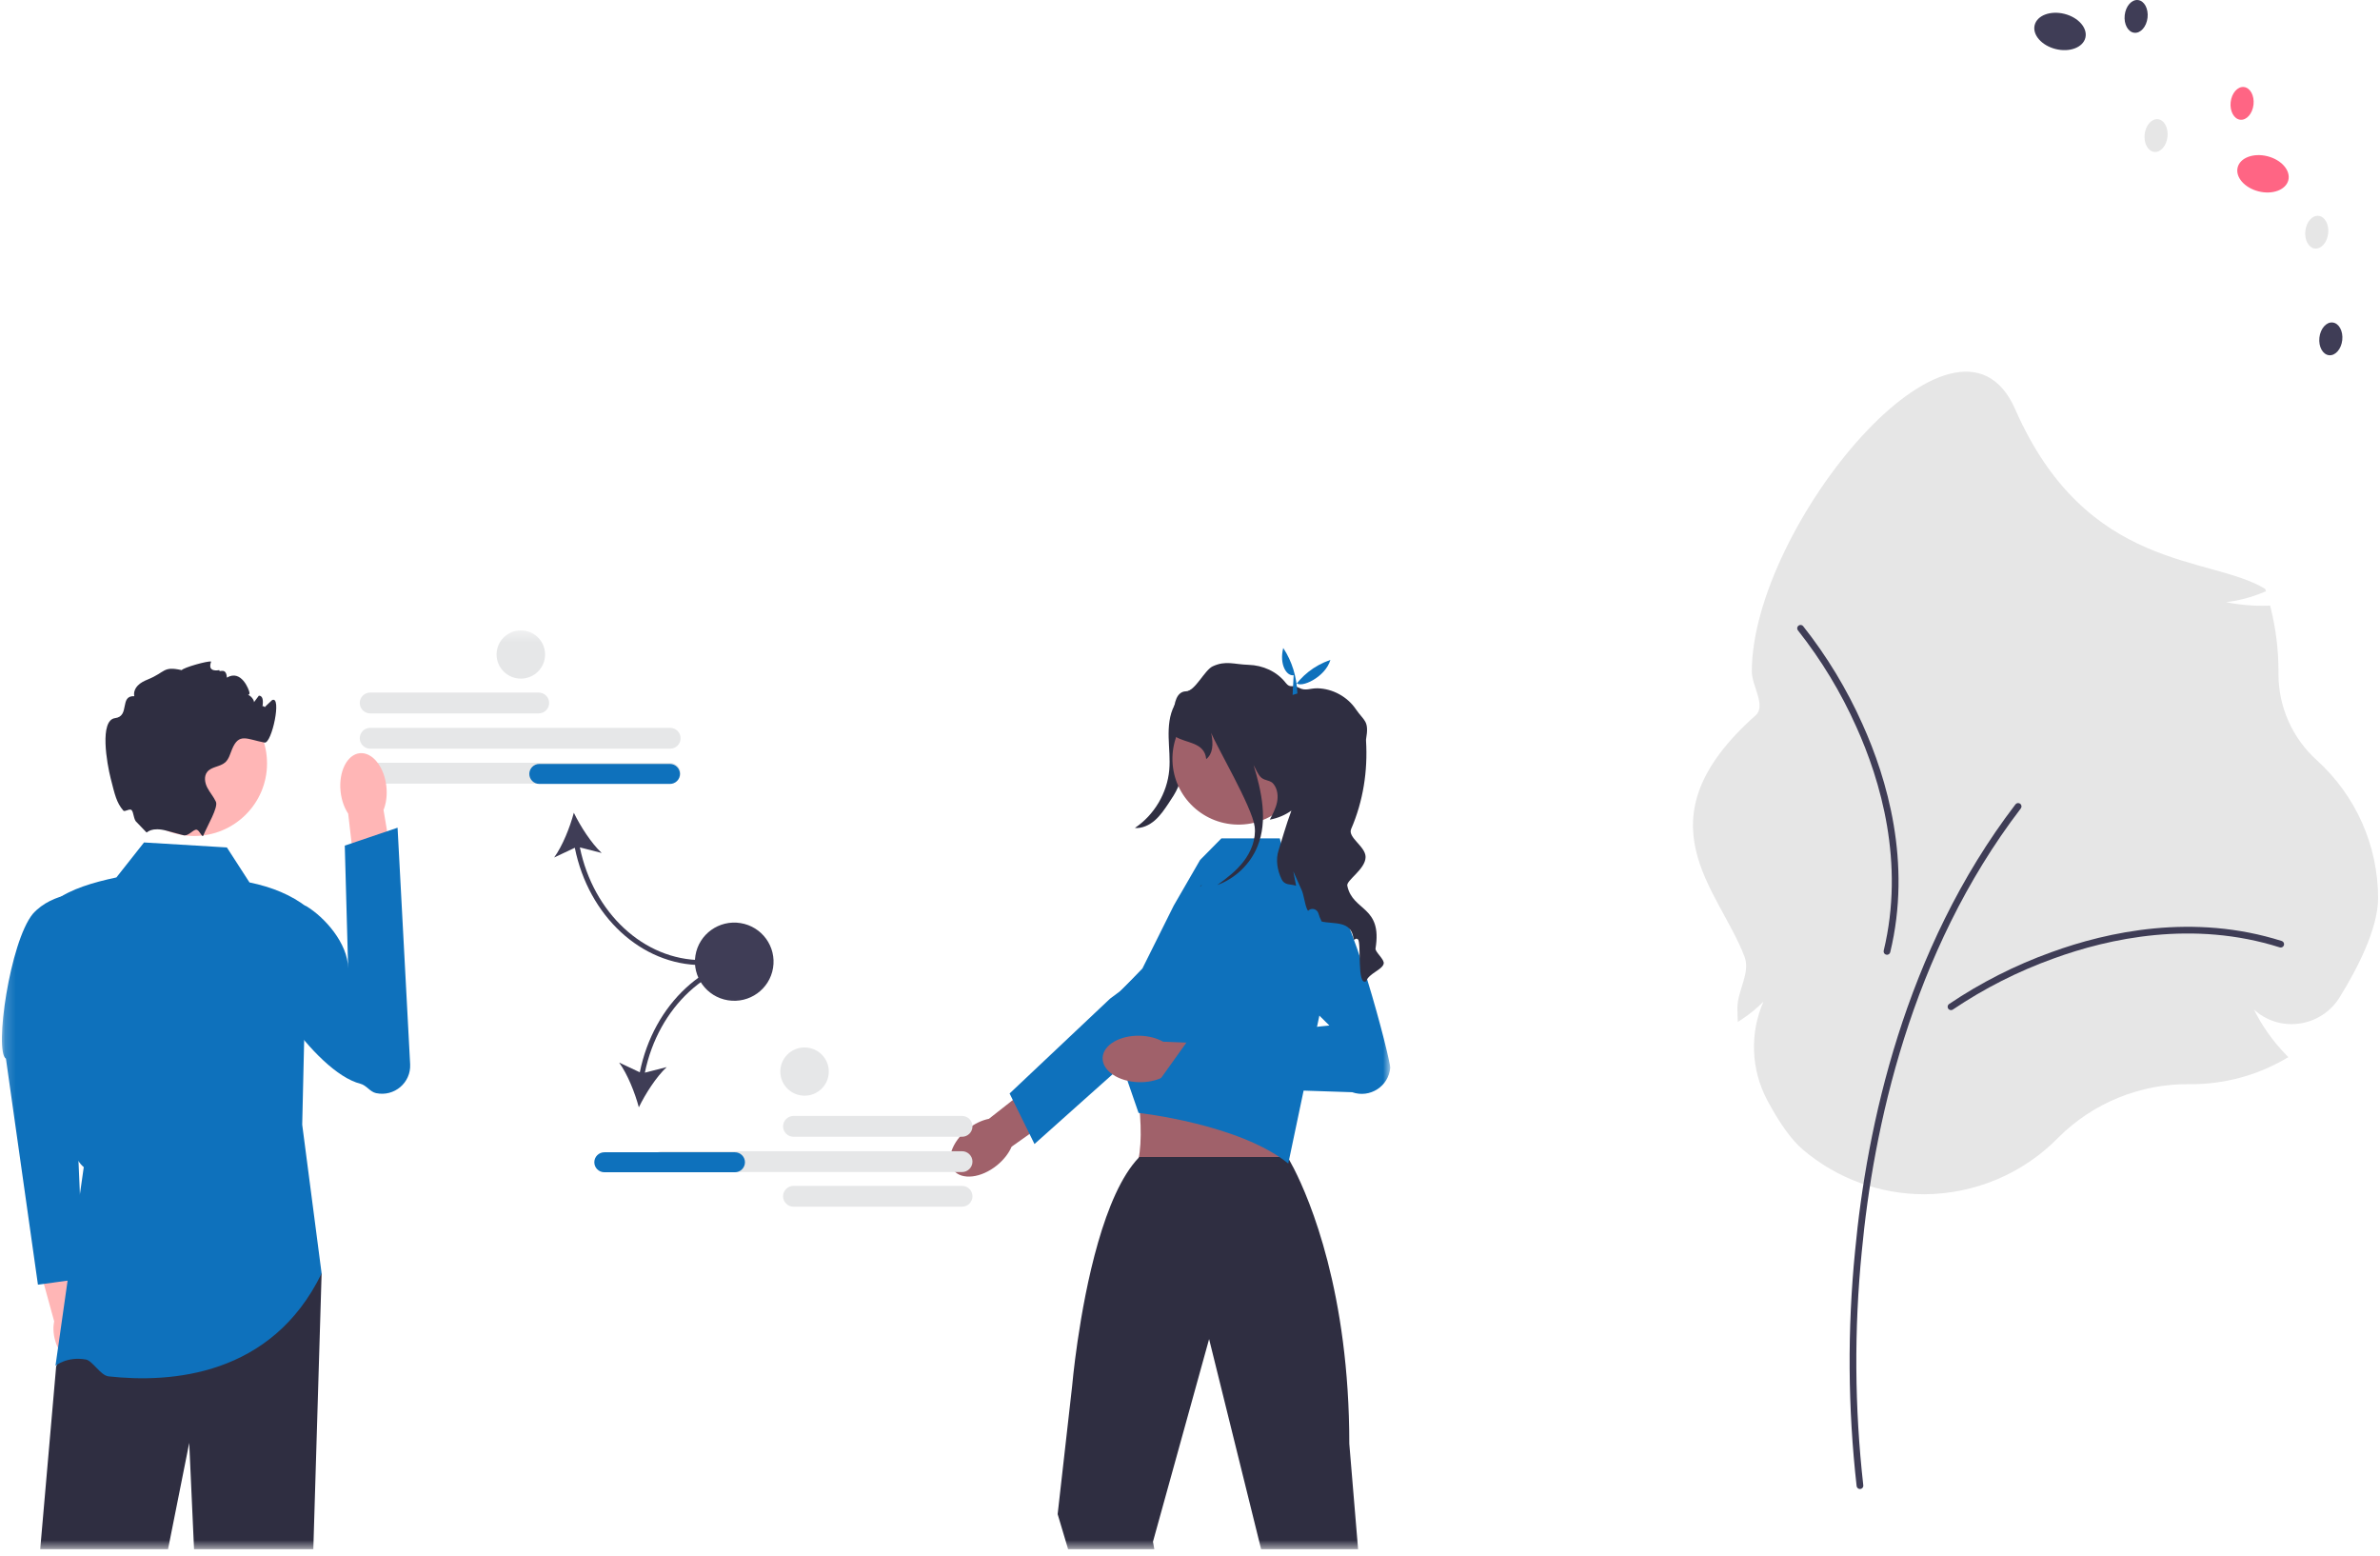
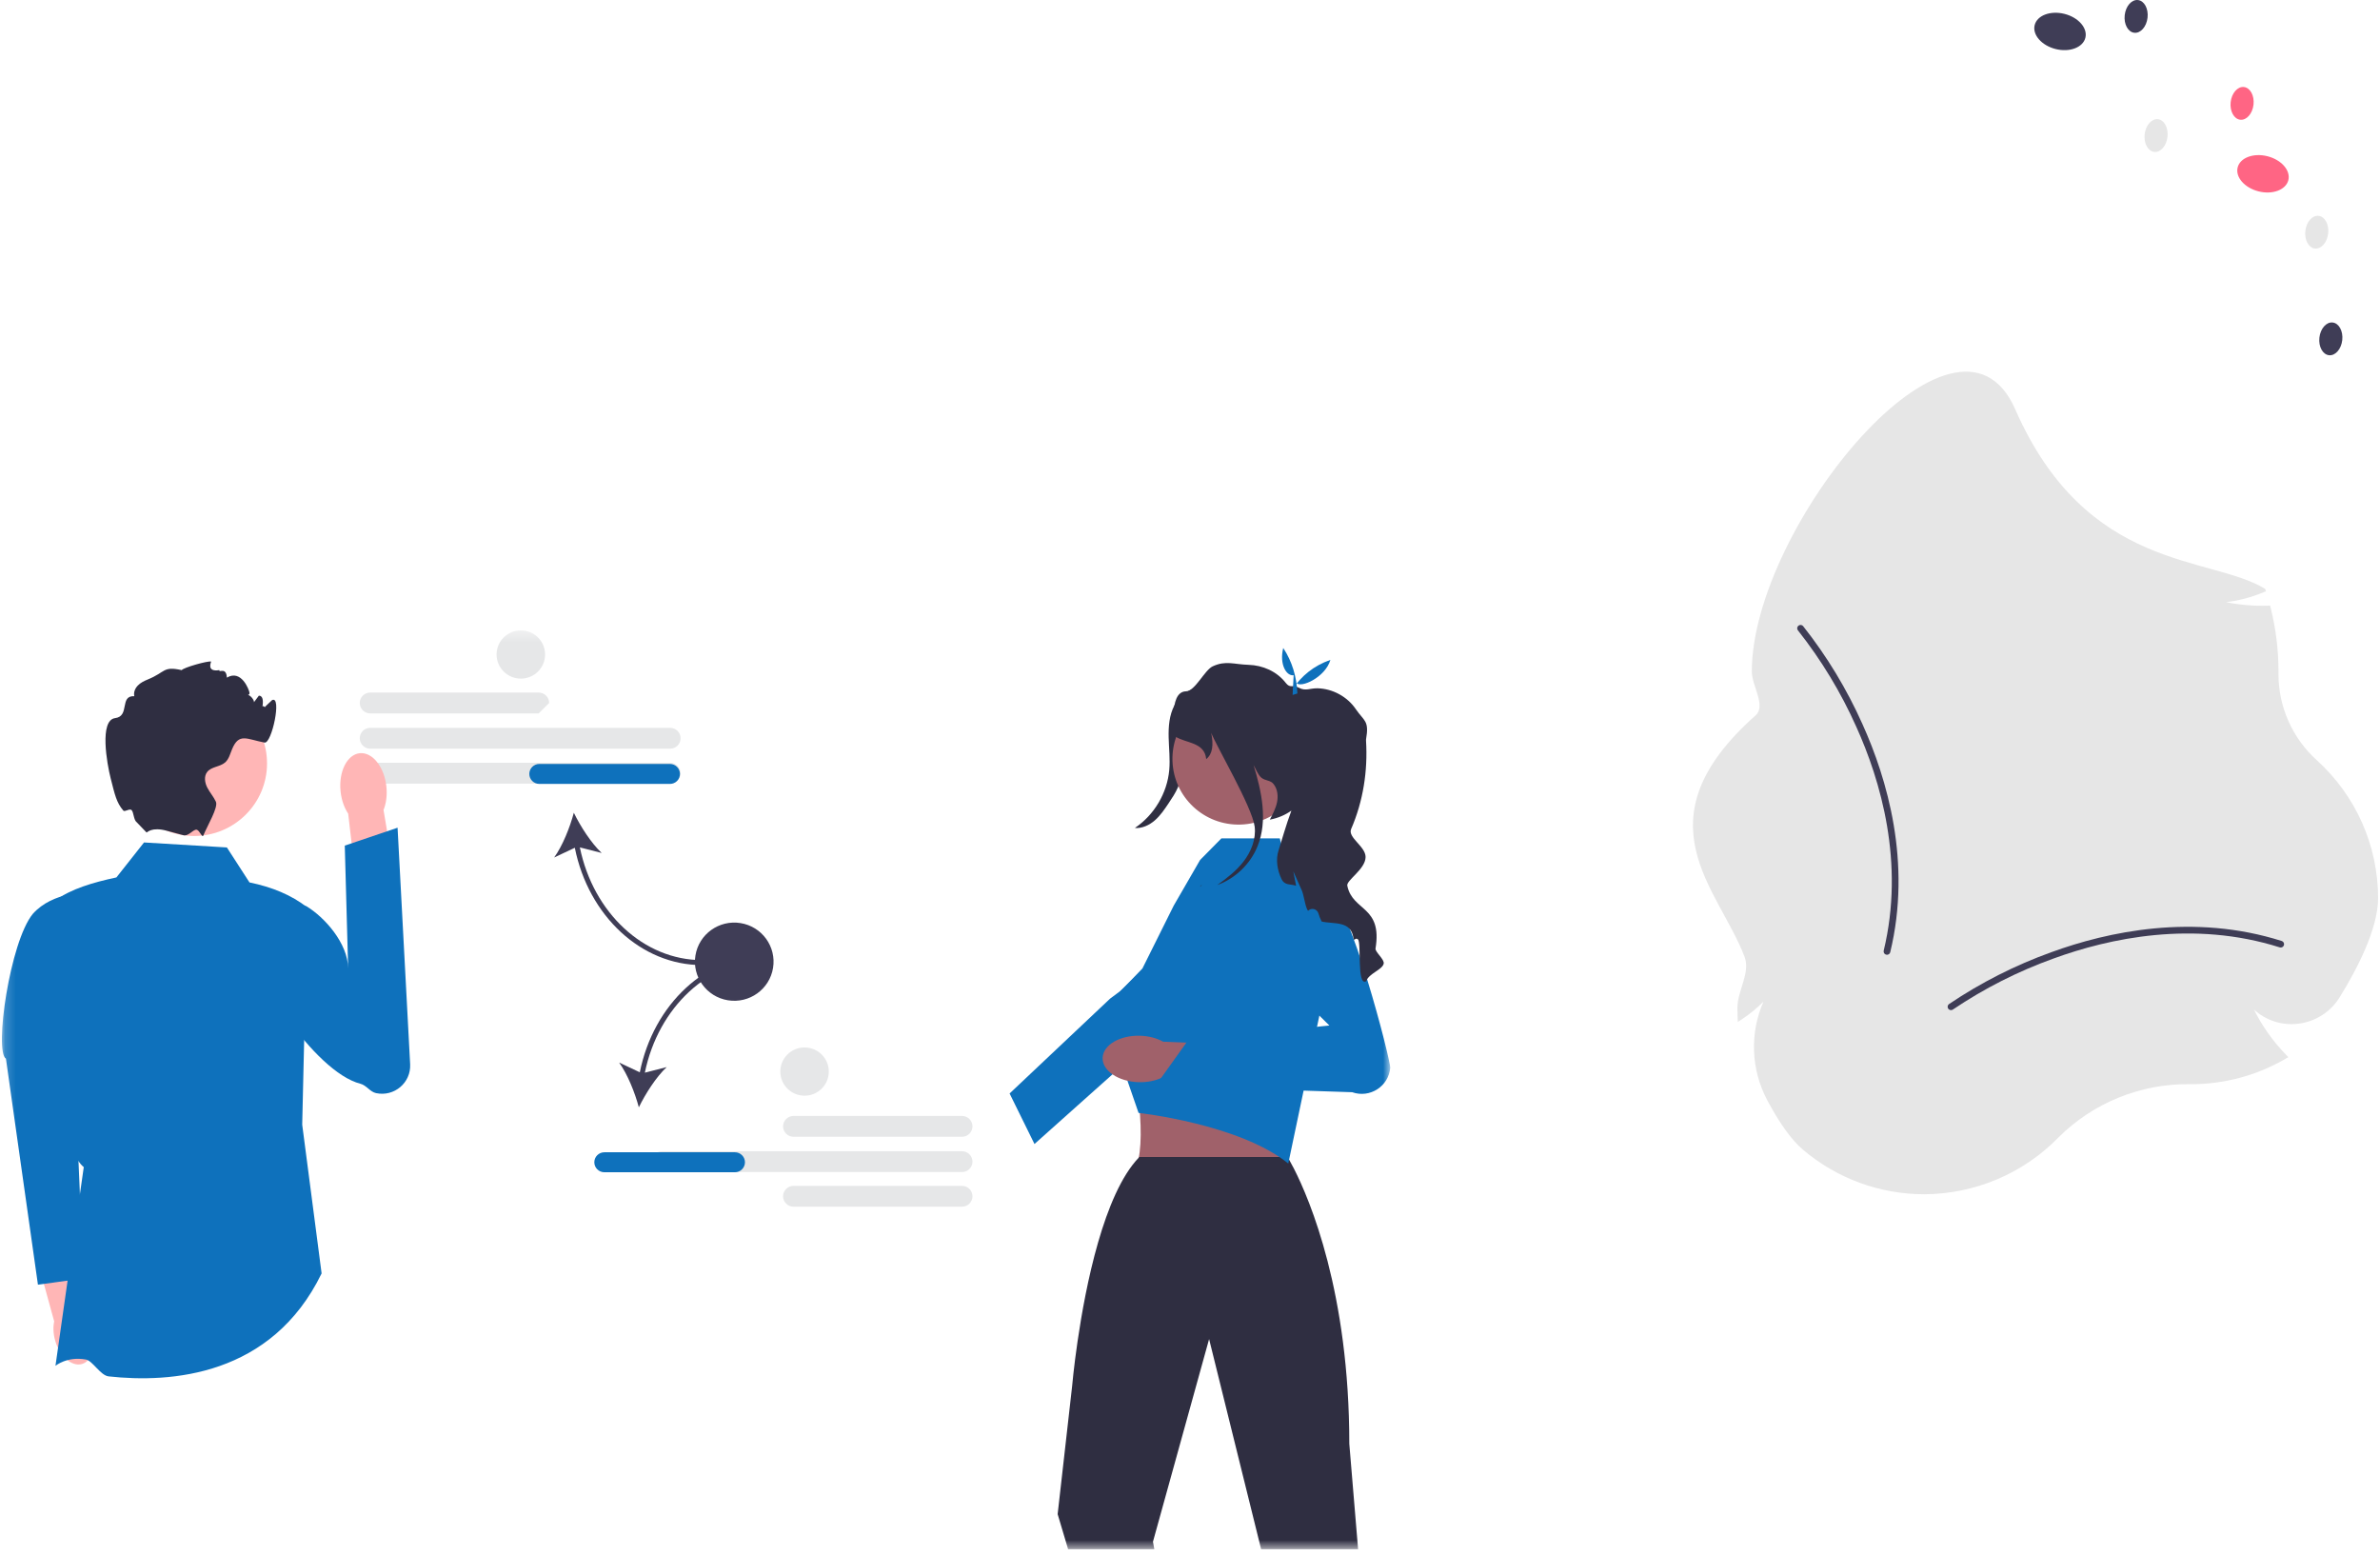
<svg xmlns="http://www.w3.org/2000/svg" width="228" height="149" viewBox="0 0 228 149" fill="none">
  <g style="mix-blend-mode:multiply">
    <mask id="mask0_3_246" style="mask-type:luminance" maskUnits="userSpaceOnUse" x="0" y="60" width="134" height="89">
      <path d="M133.183 60.373H0.183V148.373H133.183V60.373Z" fill="white" />
    </mask>
    <g mask="url(#mask0_3_246)">
-       <path d="M51.604 68.324H35.468C34.914 68.324 34.464 67.876 34.464 67.325C34.464 66.775 34.914 66.327 35.468 66.327H51.604C52.157 66.327 52.608 66.775 52.608 67.325C52.608 67.876 52.157 68.324 51.604 68.324Z" fill="#E6E7E8" />
+       <path d="M51.604 68.324H35.468C34.914 68.324 34.464 67.876 34.464 67.325C34.464 66.775 34.914 66.327 35.468 66.327H51.604C52.157 66.327 52.608 66.775 52.608 67.325Z" fill="#E6E7E8" />
      <path d="M64.197 71.703H35.468C34.914 71.703 34.464 71.255 34.464 70.704C34.464 70.154 34.914 69.706 35.468 69.706H64.197C64.75 69.706 65.201 70.154 65.201 70.704C65.201 71.255 64.75 71.703 64.197 71.703Z" fill="#E6E7E8" />
      <path d="M64.197 75.051H35.468C34.914 75.051 34.464 74.603 34.464 74.053C34.464 73.502 34.914 73.054 35.468 73.054H64.197C64.75 73.054 65.201 73.502 65.201 74.053C65.201 74.603 64.75 75.051 64.197 75.051Z" fill="#E6E7E8" />
      <path d="M67.24 92.428V91.95C61.687 91.95 56.838 87.439 55.549 81.156L57.641 81.692C56.629 80.738 55.607 79.142 54.972 77.838C54.598 79.238 53.898 80.998 53.086 82.125L55.066 81.192C56.382 87.729 61.44 92.428 67.24 92.428Z" fill="#3F3D56" />
      <path d="M65.139 74.121C65.139 74.649 64.708 75.078 64.177 75.078H51.669C51.139 75.078 50.707 74.649 50.707 74.121C50.707 73.594 51.139 73.165 51.669 73.165H64.177C64.708 73.165 65.139 73.594 65.139 74.121Z" fill="#0E71BC" />
      <path d="M8.819 127.415C8.629 126.756 8.303 126.194 7.914 125.792L6.504 119.399L3.43 120.148L5.191 126.553C5.076 127.095 5.099 127.742 5.289 128.401C5.724 129.907 6.867 130.907 7.842 130.635C8.816 130.363 9.254 128.921 8.819 127.415Z" fill="#FFB6B6" />
      <path d="M8.394 85.477C8.394 85.477 5.073 85.363 3.149 87.516C0.944 90.194 -0.563 100.686 0.569 101.393L3.634 123.036L8.004 122.438L6.883 96.471L8.394 85.477Z" fill="#0E71BC" />
-       <path d="M30.81 121.958L30.015 148.372H18.589L18.128 138.19L16.097 148.372H3.852L5.379 130.869L6.957 127.188L8.025 124.693L30.81 121.958Z" fill="#2F2E41" />
      <path d="M21.735 81.162L13.798 80.684L11.152 84.033C8.867 84.519 6.803 85.147 5.379 86.185C5.72 96.213 4.972 109.252 8.025 111.777L5.314 130.807C5.314 130.807 6.407 129.876 8.234 130.205C8.865 130.318 9.626 131.732 10.402 131.818C16.36 132.476 26.021 131.799 30.81 121.958L28.951 107.711L29.433 86.903C27.929 85.721 26.059 84.952 23.9 84.511L21.735 81.162Z" fill="#0E71BC" />
      <path d="M37.017 75.341C37.103 76.17 36.993 76.95 36.742 77.575L38.064 85.423L34.29 85.94L33.355 77.923C32.98 77.362 32.712 76.621 32.626 75.792C32.43 73.897 33.253 72.261 34.465 72.136C35.678 72.012 36.82 73.447 37.017 75.341Z" fill="#FFB6B6" />
      <path d="M24.47 87.502C24.075 88.082 24.185 88.734 24.09 89.517C23.69 92.84 30.095 102.662 34.527 103.793C35.109 103.941 35.44 104.565 36.027 104.69C37.766 105.062 39.385 103.689 39.291 101.923L38.087 79.271L33.029 80.987L33.353 92.747C33.321 90.311 31.071 87.83 29.367 86.798C29.367 86.798 25.915 85.382 24.47 87.502Z" fill="#0E71BC" />
      <path d="M18.59 80.065C22.452 80.065 25.582 76.952 25.582 73.112C25.582 69.273 22.452 66.16 18.59 66.16C14.729 66.16 11.599 69.273 11.599 73.112C11.599 76.952 14.729 80.065 18.59 80.065Z" fill="#FFB6B6" />
      <path d="M25.103 68.007C25.043 68.022 26.023 67.071 26.065 67.051C27.027 66.572 26.039 71.248 25.343 71.117C23.633 70.794 22.895 70.153 22.231 71.753C22.046 72.198 21.93 72.7 21.57 73.018C21.074 73.451 20.251 73.415 19.847 73.932C19.523 74.348 19.616 74.96 19.857 75.429C20.097 75.9 20.463 76.3 20.682 76.781C20.927 77.321 19.881 79.041 19.482 80.007V80.01L19.479 80.015C19.373 80.269 19.121 79.538 18.855 79.466C18.536 79.378 18.067 80.126 17.56 79.99C17.557 79.99 17.555 79.988 17.553 79.988C17.069 79.854 16.53 79.71 15.996 79.567H15.994C14.491 79.16 14.111 79.744 14.038 79.727L13.105 78.756C12.785 78.524 12.821 77.776 12.595 77.575C12.411 77.41 11.95 77.79 11.814 77.632C11.149 76.857 10.996 76.082 10.604 74.551C10.245 73.152 9.502 68.964 11.029 68.775C12.47 68.596 11.417 66.601 12.867 66.675C12.78 66.311 12.942 65.922 13.204 65.654C13.464 65.383 13.81 65.216 14.159 65.073C15.879 64.374 15.592 63.774 17.406 64.18C17.586 63.929 19.9 63.275 20.227 63.358C20.251 63.363 19.722 64.384 21.014 64.18C20.966 64.475 21.67 63.837 21.735 64.898C23.113 64.076 23.855 66.044 23.9 66.333C23.96 66.694 23.412 66.51 23.778 66.565C23.994 66.599 24.364 67.036 24.328 67.254C24.485 67.043 24.641 66.835 24.8 66.625C24.829 66.627 24.855 66.632 24.884 66.637C25.615 66.776 24.777 69.153 24.807 68.412C24.862 67.051 25.832 67.847 25.103 68.007Z" fill="#2F2E41" />
      <path d="M114.284 66.582C114.026 68.693 113.744 70.802 113.437 72.907C113.313 73.762 113.182 74.627 112.836 75.42C112.6 75.961 112.269 76.455 111.94 76.945C111.551 77.525 111.156 78.112 110.628 78.571C110.101 79.029 109.415 79.351 108.716 79.297C110.57 78.056 111.816 75.958 112.013 73.744C112.105 72.704 111.978 71.658 111.954 70.614C111.93 69.57 112.017 68.489 112.502 67.563C112.986 66.636 113.943 65.894 114.993 65.92L114.284 66.582Z" fill="#2F2E41" />
-       <path d="M95.498 111.613C93.99 112.83 92.136 113.042 91.358 112.088C90.579 111.133 91.171 109.373 92.679 108.157C93.339 107.624 94.066 107.284 94.739 107.15L101.195 102.076L103.525 105.139L96.914 109.817C96.643 110.444 96.158 111.081 95.498 111.613Z" fill="#A0616A" />
      <path d="M96.718 104.724L106.337 95.648L107.299 94.93C107.299 94.93 112.821 89.581 114.251 89.458C114.857 89.406 115.462 89.556 115.973 89.886C116.797 90.418 117.224 91.292 117.224 92.174C117.224 92.911 116.925 93.651 116.315 94.197L107.508 102.058L103.761 105.402L99.102 109.563L98.628 108.603L97.026 105.352L96.718 104.724Z" fill="#0E71BC" />
      <path d="M117.287 98.582L107.655 101.515C109.268 101.967 109.943 111.737 108.442 112.041C108.442 112.041 124.405 113.17 123.534 112.041C122.472 110.665 123.896 101.519 124.575 101.515L117.287 98.582Z" fill="#A0616A" />
      <path d="M130.103 148.373L129.261 138.27C129.261 134.656 129.026 131.391 128.648 128.48C127.135 116.796 123.342 110.807 123.342 110.807H109.15C109.131 110.829 109.112 110.845 109.093 110.867L109.09 110.869C105.742 114.369 104.001 123.168 103.226 128.48C102.858 131.008 102.709 132.747 102.709 132.747L101.321 145.013L102.324 148.373H110.582L110.452 147.653L115.765 128.48L115.83 128.246L115.888 128.48L120.814 148.373H130.103Z" fill="#2F2E41" />
      <path d="M109.441 92.754L112.44 86.734L114.967 82.361L117.01 80.29H122.602L123.123 82.361L126.246 84.086L127.351 92.714L123.415 111.434C118.73 107.637 109.073 106.586 109.073 106.586L107.508 102.058L106.474 96.604L106.349 95.951L109.441 92.754Z" fill="#0E71BC" />
      <path d="M109.081 103.642C107.14 103.588 105.595 102.547 105.63 101.319C105.665 100.091 107.267 99.14 109.208 99.194C110.058 99.218 110.832 99.431 111.431 99.766L119.653 100.1L119.413 103.934L111.333 103.197C110.716 103.497 109.931 103.666 109.081 103.642Z" fill="#A0616A" />
      <path d="M119.597 90.558L127.353 98.215L113.843 99.59L110.703 103.982L129.534 104.603C131.233 105.204 133.043 104.037 133.183 102.249C133.23 101.645 129.361 86.326 127.019 84.904C124.274 83.237 119.597 90.558 119.597 90.558Z" fill="#0E71BC" />
      <path d="M124.985 72.777C125.041 69.299 122.251 66.434 118.754 66.377C115.256 66.321 112.375 69.096 112.318 72.573C112.262 76.052 115.052 78.916 118.549 78.973C122.047 79.029 124.928 76.255 124.985 72.777Z" fill="#A0616A" />
      <path d="M132.555 92.299C132.396 92.897 131.16 93.206 130.871 93.974C129.953 94.495 130.451 90.235 130.08 89.955C129.794 89.742 129.717 90.257 129.652 89.814C129.407 88.154 127.802 88.525 126.614 88.257C126.479 87.996 126.376 87.743 126.309 87.496C126.188 87.052 125.64 86.896 125.315 87.224C125.168 87.095 125.063 86.638 124.959 86.181C124.885 85.849 124.81 85.516 124.723 85.306L123.896 83.45L124.163 84.832C123.622 84.638 123.076 84.839 122.761 84.174C122.357 83.32 122.195 82.321 122.489 81.424C122.756 80.611 123.206 78.982 123.713 77.633C123.138 78.046 122.448 78.348 121.647 78.499C121.931 77.963 122.22 77.417 122.34 76.822C122.458 76.226 122.385 75.564 122.005 75.09C121.693 74.7 121.231 74.798 120.841 74.485C120.538 74.241 120.276 73.617 120.093 73.275C120.873 75.851 121.462 78.587 120.471 81.046C119.785 82.749 118.342 84.134 116.61 84.763C117.532 84.107 118.431 83.409 119.121 82.519C119.86 81.565 120.341 80.359 120.194 79.163C119.963 77.286 116.461 71.347 116.031 70.18C116.266 71.321 116.175 72.21 115.554 72.701C115.393 71.046 113.58 71.196 112.591 70.534C112.591 70.534 111.826 66.236 113.621 66.209C114.486 66.197 115.393 64.174 116.18 63.813C117.435 63.236 118.205 63.629 119.598 63.672C120.988 63.712 122.323 64.308 123.172 65.401C123.617 65.972 123.781 65.518 124.449 65.874C125.084 66.212 125.512 65.898 126.232 65.92C127.672 65.958 129.07 66.724 129.878 67.907C130.686 69.094 131.184 68.984 130.864 70.818C130.859 70.84 130.859 70.883 130.864 70.948C131.04 73.837 130.59 76.733 129.438 79.393C129.082 80.211 130.823 81.055 130.821 82.077C130.818 83.263 128.897 84.344 129.075 84.851C129.585 87.293 132.449 86.75 131.773 90.838C131.718 91.17 132.661 91.9 132.555 92.299Z" fill="#2F2E41" />
      <path d="M115.008 84.82C115.061 84.804 115.114 84.784 115.167 84.763C115.099 84.811 115.034 84.856 114.967 84.904L115.008 84.82Z" fill="#2F2E41" />
      <path d="M123.93 64.669C123.241 64.771 122.541 63.634 122.932 62.058C123.784 63.354 124.22 64.813 124.289 66.416L123.829 66.558L123.93 64.669Z" fill="#0E71BC" />
      <path d="M127.45 63.198C126.98 64.855 124.592 65.963 124.17 65.387L124.122 66.375L123.827 65.997C124.683 64.731 125.85 63.759 127.45 63.198Z" fill="#0E71BC" />
      <path d="M75.017 107.873C75.017 107.323 75.468 106.875 76.022 106.875H92.158C92.711 106.875 93.162 107.323 93.162 107.873C93.162 108.424 92.711 108.871 92.158 108.871H76.022C75.468 108.871 75.017 108.424 75.017 107.873Z" fill="#E6E7E8" />
      <path d="M75.017 114.57C75.017 114.02 75.468 113.572 76.022 113.572H92.158C92.711 113.572 93.162 114.02 93.162 114.57C93.162 115.121 92.711 115.569 92.158 115.569H76.022C75.468 115.569 75.017 115.121 75.017 114.57Z" fill="#E6E7E8" />
      <path d="M63.429 112.25C62.875 112.25 62.425 111.803 62.425 111.252C62.425 110.702 62.875 110.254 63.429 110.254H92.158C92.711 110.254 93.162 110.702 93.162 111.252C93.162 111.803 92.711 112.25 92.158 112.25H63.429Z" fill="#E6E7E8" />
      <path d="M61.293 102.696L59.313 101.763C60.125 102.89 60.825 104.65 61.2 106.05C61.834 104.745 62.856 103.149 63.868 102.196L61.776 102.731C63.065 96.449 67.914 91.938 73.467 91.938V91.46C67.667 91.46 62.609 96.159 61.293 102.696Z" fill="#3F3D56" />
      <path d="M70.404 112.269H57.897C57.366 112.269 56.934 111.839 56.934 111.312C56.934 110.784 57.366 110.355 57.897 110.355H70.404C70.935 110.355 71.366 110.784 71.366 111.312C71.366 111.839 70.935 112.269 70.404 112.269Z" fill="#0E71BC" />
      <path d="M74.057 92.702C74.39 90.661 72.996 88.737 70.943 88.406C68.89 88.075 66.956 89.461 66.622 91.503C66.289 93.544 67.683 95.468 69.737 95.799C71.79 96.13 73.724 94.744 74.057 92.702Z" fill="#3F3D56" />
      <path d="M49.895 64.993C51.178 64.993 52.218 63.959 52.218 62.683C52.218 61.407 51.178 60.373 49.895 60.373C48.612 60.373 47.572 61.407 47.572 62.683C47.572 63.959 48.612 64.993 49.895 64.993Z" fill="#E6E7E8" />
      <path d="M77.075 104.936C78.358 104.936 79.398 103.902 79.398 102.626C79.398 101.351 78.358 100.316 77.075 100.316C75.792 100.316 74.752 101.351 74.752 102.626C74.752 103.902 75.792 104.936 77.075 104.936Z" fill="#E6E7E8" />
    </g>
    <path d="M199.774 3.625C200.01 2.696 199.115 1.668 197.774 1.33C196.434 0.992 195.155 1.47 194.919 2.399C194.683 3.328 195.578 4.355 196.919 4.694C198.259 5.032 199.538 4.553 199.774 3.625Z" fill="#3F3D56" />
    <path d="M219.219 17.258C219.455 16.329 218.56 15.302 217.219 14.963C215.879 14.625 214.6 15.104 214.364 16.032C214.127 16.961 215.023 17.988 216.363 18.327C217.704 18.665 218.982 18.187 219.219 17.258Z" fill="#FF6584" />
    <path d="M223.035 22.359C223.132 21.494 222.721 20.738 222.117 20.671C221.513 20.603 220.944 21.25 220.847 22.115C220.75 22.98 221.161 23.736 221.765 23.804C222.37 23.871 222.938 23.224 223.035 22.359Z" fill="#E6E6E6" />
    <path d="M224.384 32.575C224.481 31.71 224.07 30.954 223.465 30.887C222.861 30.819 222.293 31.466 222.195 32.331C222.098 33.197 222.51 33.952 223.114 34.02C223.718 34.087 224.287 33.44 224.384 32.575Z" fill="#3F3D56" />
    <path d="M207.643 13.104C207.74 12.239 207.329 11.483 206.725 11.416C206.12 11.349 205.552 11.996 205.455 12.861C205.358 13.726 205.769 14.482 206.373 14.549C206.978 14.616 207.546 13.97 207.643 13.104Z" fill="#E6E6E6" />
    <path d="M215.883 10.022C215.98 9.157 215.569 8.401 214.964 8.333C214.36 8.266 213.791 8.913 213.694 9.778C213.597 10.643 214.008 11.399 214.613 11.466C215.217 11.534 215.786 10.887 215.883 10.022Z" fill="#FF6584" />
    <path d="M205.732 1.693C205.829 0.828 205.418 0.072 204.814 0.005C204.209 -0.062 203.641 0.584 203.544 1.45C203.447 2.315 203.858 3.071 204.462 3.138C205.066 3.205 205.635 2.558 205.732 1.693Z" fill="#3F3D56" />
    <path d="M184.338 114.375C180.073 114.375 175.947 112.858 172.706 110.097C171.624 109.175 170.472 107.572 169.281 105.334C168.521 103.892 168.095 102.298 168.035 100.671C167.975 99.043 168.282 97.423 168.934 95.929C168.306 96.566 167.611 97.133 166.861 97.623L166.482 97.874L166.46 97.421C166.446 97.127 166.439 96.833 166.439 96.549C166.439 94.874 167.711 93.175 167.124 91.627C164.652 85.102 156.81 78.618 168.175 68.52C169.226 67.586 167.822 65.718 167.822 64.305C167.822 50.455 187.478 26.493 193.048 39.186C199.919 54.841 211.755 53.166 216.999 56.4L217.075 56.629L216.851 56.719C215.703 57.199 214.494 57.52 213.259 57.67C214.576 57.938 215.92 58.05 217.264 58.005L217.472 57.997L217.523 58.199C218.023 60.196 218.275 62.247 218.275 64.305L218.274 64.528C218.269 66.091 218.596 67.638 219.232 69.067C219.867 70.497 220.799 71.777 221.964 72.823C223.806 74.496 225.278 76.532 226.285 78.802C227.293 81.072 227.815 83.526 227.817 86.008C227.817 88.944 225.814 92.798 224.132 95.515C223.706 96.207 223.129 96.793 222.442 97.231C221.756 97.669 220.979 97.946 220.17 98.042C219.403 98.139 218.625 98.066 217.89 97.829C217.155 97.593 216.481 97.198 215.916 96.674C216.711 98.267 217.748 99.729 218.99 101.008L219.219 101.244L218.934 101.409C216.198 102.998 213.086 103.835 209.918 103.834L209.733 103.833C207.41 103.809 205.105 104.247 202.955 105.122C200.804 105.996 198.85 107.289 197.207 108.925C195.535 110.641 193.535 112.007 191.325 112.943C189.115 113.879 186.74 114.366 184.338 114.375Z" fill="#E6E6E6" />
-     <path d="M178.18 142.606C178.103 142.606 178.028 142.578 177.969 142.527C177.911 142.477 177.873 142.407 177.862 142.33C177.02 134.855 176.97 127.312 177.712 119.825C178.823 108.016 182.391 91.006 193.079 77.036C193.105 77.002 193.137 76.974 193.173 76.953C193.21 76.932 193.25 76.918 193.292 76.912C193.334 76.907 193.376 76.909 193.417 76.92C193.458 76.931 193.496 76.95 193.53 76.975C193.564 77.001 193.592 77.032 193.613 77.069C193.634 77.105 193.648 77.145 193.654 77.187C193.66 77.229 193.657 77.271 193.646 77.312C193.635 77.353 193.617 77.391 193.591 77.424C182.995 91.274 179.456 108.159 178.353 119.885C177.615 127.321 177.664 134.814 178.499 142.24C178.506 142.285 178.502 142.332 178.489 142.376C178.476 142.42 178.454 142.461 178.423 142.495C178.393 142.53 178.356 142.558 178.314 142.577C178.272 142.596 178.226 142.606 178.18 142.606Z" fill="#3F3D56" />
    <path d="M186.902 96.741C186.834 96.741 186.768 96.72 186.713 96.68C186.658 96.64 186.617 96.584 186.596 96.52C186.575 96.455 186.575 96.386 186.596 96.322C186.617 96.257 186.658 96.201 186.713 96.161C189.758 94.108 193.048 92.44 196.507 91.196C201.911 89.225 210.128 87.439 218.588 90.121C218.628 90.133 218.665 90.154 218.698 90.181C218.73 90.208 218.757 90.241 218.776 90.279C218.795 90.316 218.807 90.357 218.811 90.399C218.814 90.441 218.81 90.483 218.797 90.523C218.784 90.563 218.763 90.601 218.736 90.633C218.709 90.665 218.676 90.691 218.638 90.711C218.6 90.73 218.56 90.742 218.517 90.746C218.475 90.749 218.433 90.744 218.393 90.731C210.106 88.105 202.038 89.862 196.729 91.798C193.325 93.021 190.088 94.661 187.091 96.68C187.036 96.72 186.97 96.741 186.902 96.741Z" fill="#3F3D56" />
    <path d="M172.17 60.197C172.165 60.13 172.181 60.062 172.217 60.005C172.253 59.947 172.306 59.902 172.369 59.877C172.432 59.851 172.502 59.846 172.568 59.862C172.634 59.879 172.693 59.915 172.737 59.967C175.012 62.844 176.92 65.992 178.415 69.339C180.777 74.564 183.158 82.598 181.082 91.195C181.072 91.236 181.054 91.274 181.029 91.309C181.005 91.343 180.973 91.372 180.937 91.394C180.901 91.416 180.861 91.43 180.819 91.437C180.777 91.444 180.735 91.442 180.693 91.432C180.652 91.422 180.613 91.404 180.579 91.38C180.545 91.355 180.516 91.324 180.494 91.288C180.472 91.252 180.457 91.212 180.451 91.17C180.444 91.128 180.446 91.086 180.456 91.045C182.489 82.625 180.149 74.737 177.828 69.602C176.358 66.309 174.482 63.212 172.245 60.38C172.201 60.329 172.174 60.264 172.17 60.197Z" fill="#3F3D56" />
  </g>
</svg>